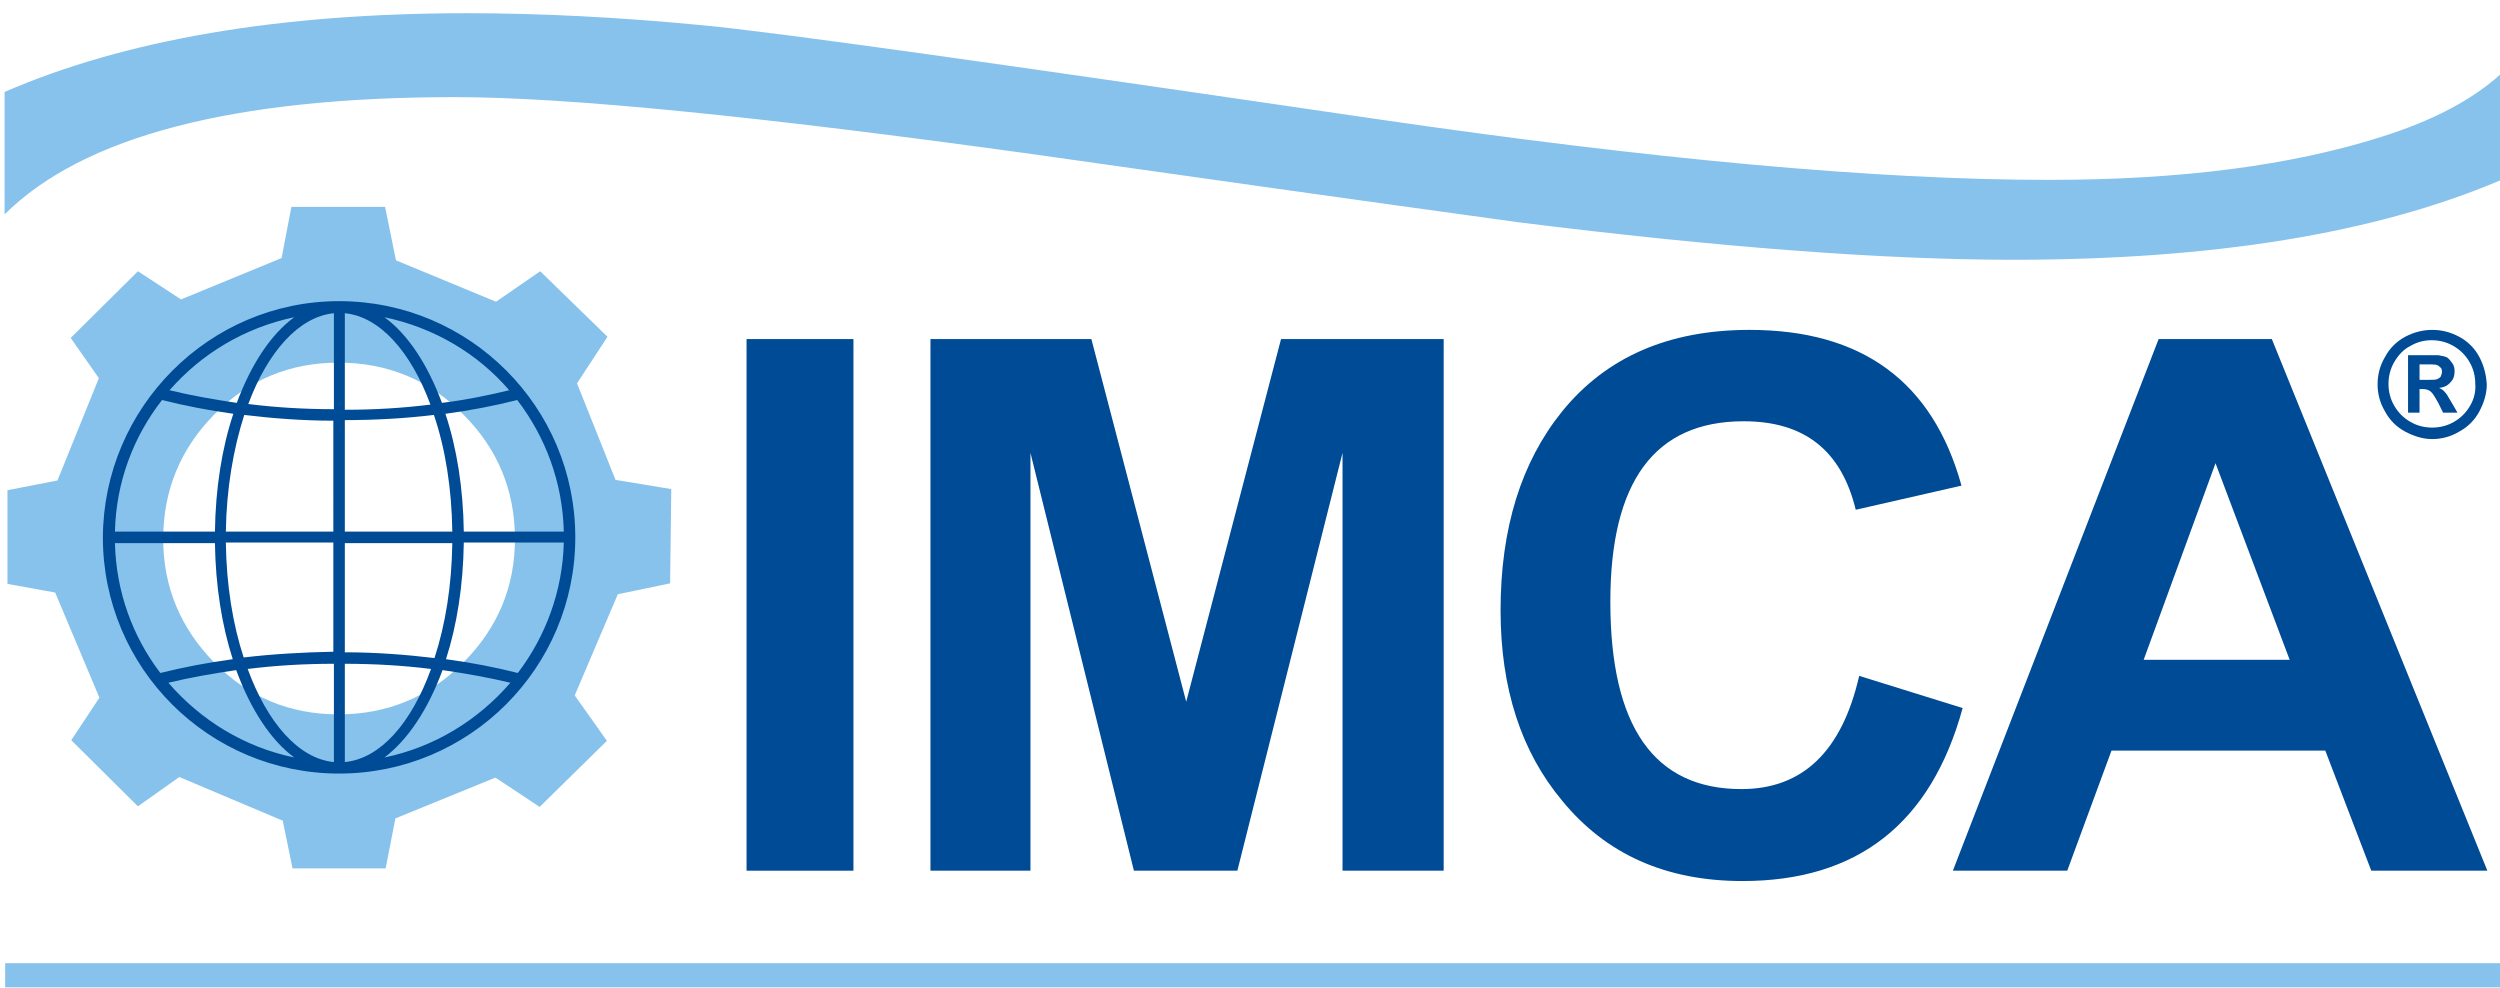
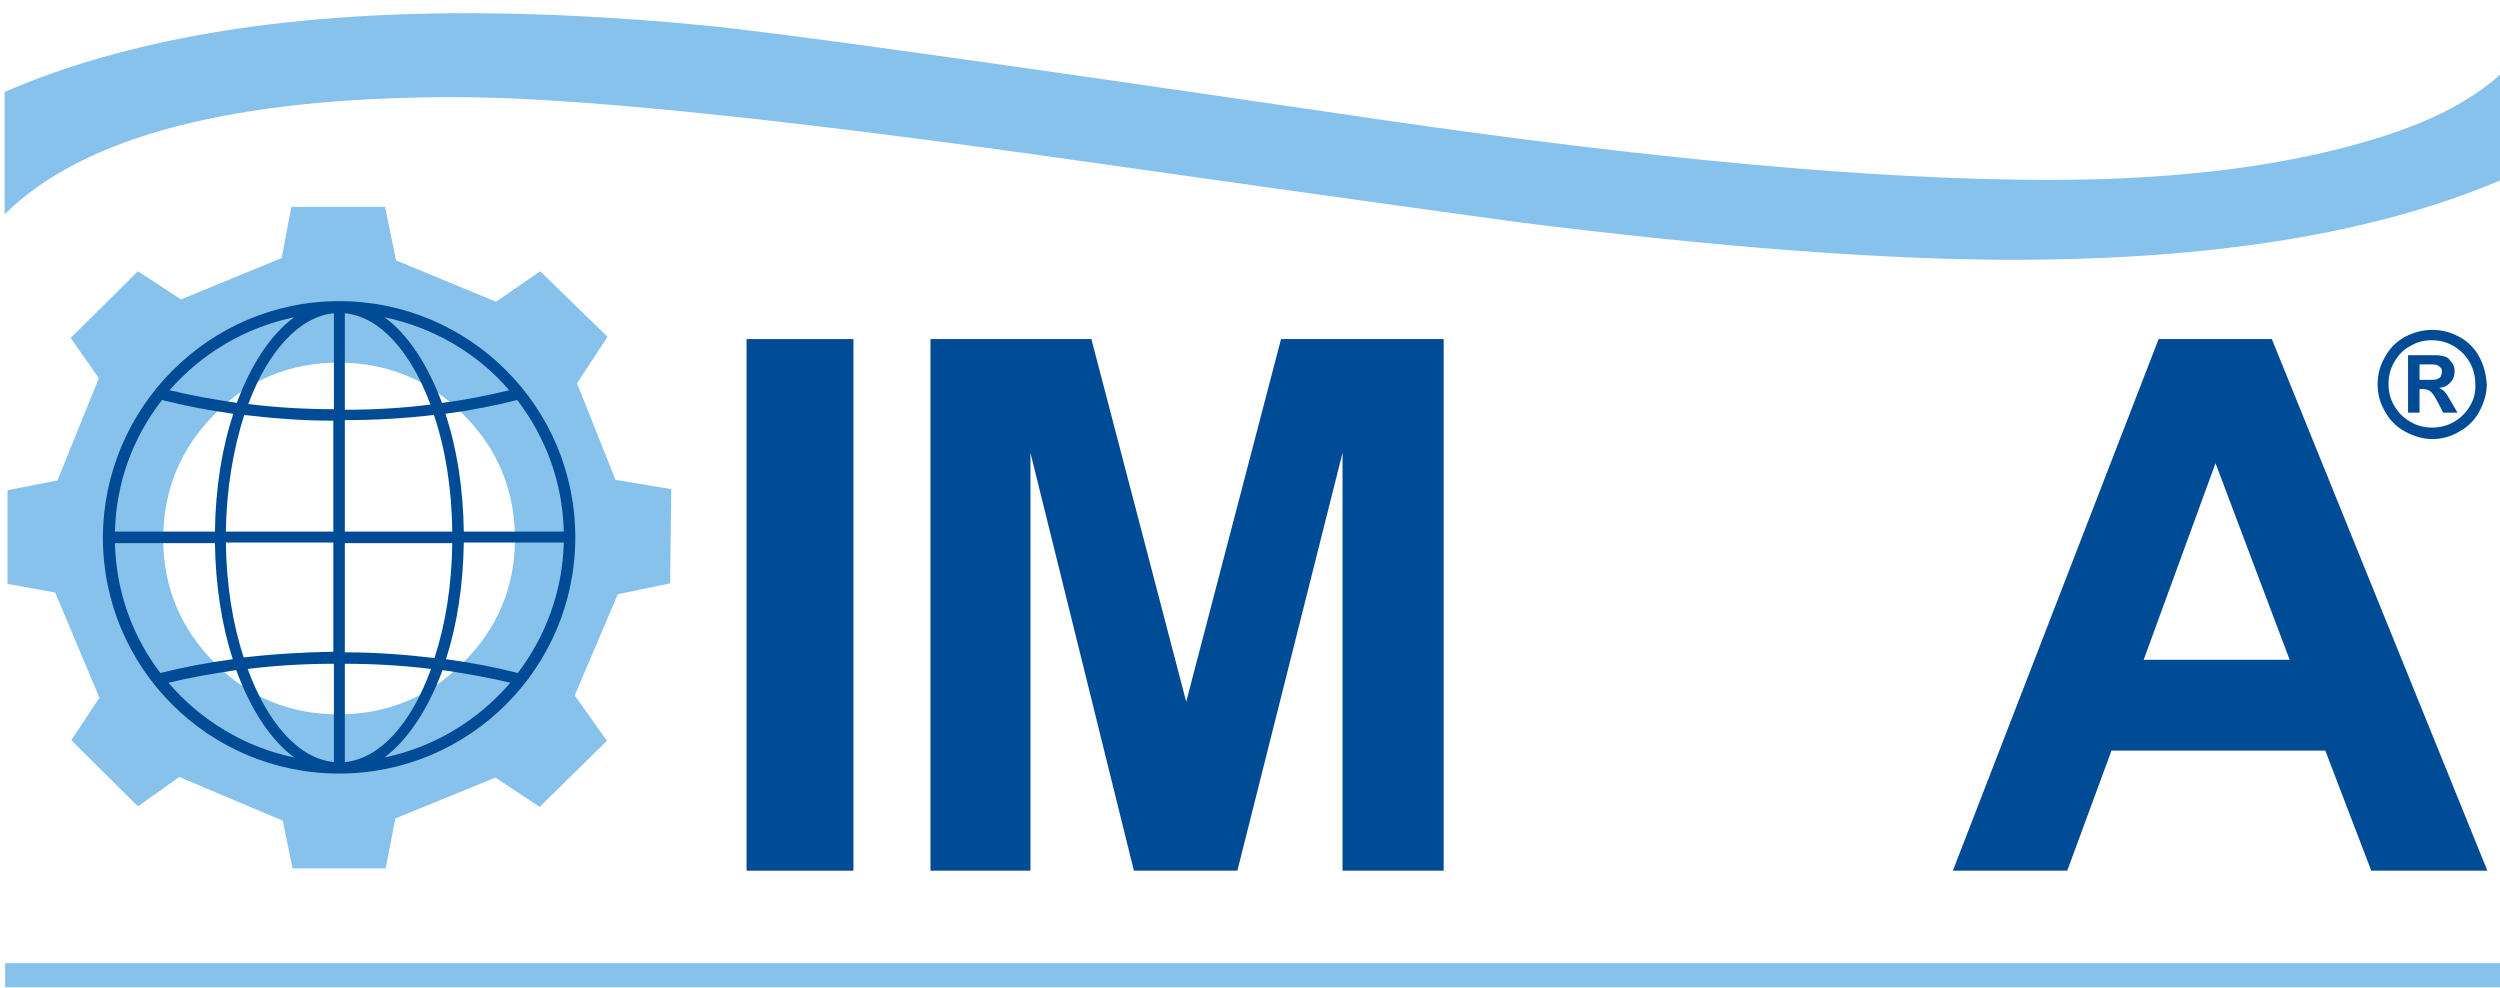
<svg xmlns="http://www.w3.org/2000/svg" xmlns:xlink="http://www.w3.org/1999/xlink" id="Layer_1" x="0px" y="0px" viewBox="0 0 435 171.9" style="enable-background:new 0 0 435 171.9;" xml:space="preserve">
  <style type="text/css">	.st0{clip-path:url(#SVGID_2_);fill:#86C2EB;}	.st1{clip-path:url(#SVGID_2_);fill:#004B96;}</style>
  <g>
    <defs>
      <rect id="SVGID_1_" x="-203" y="-195.3" width="841.9" height="595.3" />
    </defs>
    <clipPath id="SVGID_2_">
      <use xlink:href="#SVGID_1_" style="overflow:visible;" />
    </clipPath>
    <path class="st0" d="M414.4,23.8c8.9-2.8,15.7-6.4,20.6-10.8v18.4c-21.7,9.2-49.9,13.8-84.7,13.8c-22.8,0-51.4-2.2-85.9-6.5  c-28.4-3.9-56.7-7.9-84.9-11.9c-47.6-6.6-81-9.9-100.3-9.9c-38.6,0-64.7,6.8-78.4,20.4V16C21.8,6.9,48.6,2.3,81.3,2.3  c12.8,0,26.5,0.7,41,2.1C135,5.6,174,11.1,239.4,20.7c48,7,87,10.6,117.1,10.6C379.5,31.3,398.7,28.8,414.4,23.8 M435,167.6H0.9  v4.2H435V167.6z" />
    <path class="st0" d="M116.8,85.1l-0.2,16.4l-9.1,1.9l-7.5,17.6l5.6,7.9l-11.7,11.5l-7.7-5.1l-17.4,7.1l-1.7,8.7H50.9l-1.7-8.3  l-18-7.6l-7.2,5.1l-11.6-11.5l4.9-7.4l-7.7-18.3l-8.3-1.5V85.3l8.7-1.7l7.2-17.8l-4.9-7L24,47.2l7.5,4.9L49,44.9l1.7-8.9H67  l1.9,9.3l17.4,7.2l7.7-5.3l11.7,11.4l-5.3,8.1l6.7,16.8L116.8,85.1z M58.9,63.1c-8.5,0-15.7,3-21.6,9c-5.9,6-8.9,13.2-8.9,21.7  c0,8.3,3,15.5,8.9,21.5c5.9,6,13.1,9,21.6,9c8.5,0,15.7-3,21.7-9c6-6,9-13.2,9-21.5c0-8.5-3-15.7-9-21.7  C74.7,66.1,67.4,63.1,58.9,63.1" />
    <path class="st1" d="M59,134.6c-22.7,0-41.1-18.4-41.1-41.1C18,70.9,36.4,52.4,59,52.4c22.7,0,41.1,18.4,41.1,41.1  C100.1,116.2,81.7,134.6,59,134.6 M60,115.5v17.1c6.2-0.6,11.6-6.8,15-16.2C70.2,115.8,65.2,115.5,60,115.5 M43.1,116.4  c3.4,9.3,8.8,15.6,15,16.2v-17.1C52.9,115.5,47.9,115.8,43.1,116.4 M29.3,118.8c5.6,6.5,13.2,11.2,21.9,13  c-4.1-3-7.6-8.4-10.1-15.2C37,117.2,33,117.9,29.3,118.8 M77,116.6c-2.5,6.8-6,12.1-10.1,15.2c8.7-1.8,16.3-6.5,21.9-13  C85.1,117.9,81.1,117.2,77,116.6 M77.6,114.7c4.4,0.6,8.6,1.4,12.5,2.4c4.8-6.3,7.8-14.2,8-22.7H80.7  C80.6,101.9,79.5,108.8,77.6,114.7 M20,94.5c0.2,8.5,3.1,16.3,7.9,22.6c4-1,8.2-1.8,12.6-2.4c-1.9-5.9-3-12.8-3.1-20.2H20z   M60,113.5c5.3,0,10.6,0.4,15.6,1c1.9-5.8,3-12.6,3.1-20H60V113.5z M39.3,94.5c0.1,7.3,1.2,14.1,3.1,19.9c5.1-0.6,10.3-0.9,15.6-1  v-19H39.3z M80.7,92.5h17.4C97.9,83.9,94.9,76,90,69.6c-3.9,1-8.1,1.8-12.5,2.4C79.5,78,80.6,85,80.7,92.5 M60,92.5h18.7  c-0.1-7.5-1.2-14.4-3.2-20.3c-5,0.6-10.2,0.9-15.5,0.9V92.5z M39.3,92.5h18.7V73.2c-5.3,0-10.5-0.4-15.5-1  C40.6,78.1,39.4,85.1,39.3,92.5 M20,92.5h17.4C37.5,85,38.6,78,40.6,72c-4.3-0.6-8.5-1.4-12.4-2.4C23.2,76,20.2,83.9,20,92.5   M60,54.5v16.8c5.1,0,10.1-0.3,14.9-0.9C71.5,61.2,66.1,55.1,60,54.5 M43.2,70.3c4.8,0.6,9.8,0.9,14.9,0.9V54.5  C52,55.1,46.6,61.2,43.2,70.3 M66.9,55.2c4.1,3,7.5,8.2,10,14.9c4.1-0.5,8-1.3,11.7-2.2C83.1,61.5,75.5,57,66.9,55.2 M29.5,67.9  c3.7,0.9,7.6,1.6,11.7,2.2c2.5-6.7,5.9-11.9,10-14.9C42.6,57,35.1,61.5,29.5,67.9" />
    <path class="st1" d="M431.4,62.1c-0.8-1.5-2-2.7-3.5-3.5c-1.5-0.8-3-1.2-4.7-1.2c-1.6,0-3.2,0.4-4.7,1.2c-1.5,0.8-2.7,2-3.5,3.5  c-0.9,1.5-1.3,3.1-1.3,4.8c0,1.6,0.4,3.2,1.3,4.7c0.8,1.5,2,2.7,3.5,3.5c1.5,0.8,3.1,1.3,4.7,1.3c1.6,0,3.2-0.4,4.7-1.3  c1.5-0.8,2.7-2,3.5-3.5c0.8-1.5,1.3-3.1,1.3-4.7C432.6,65.2,432.2,63.6,431.4,62.1 M429.8,70.6c-0.7,1.2-1.6,2.1-2.8,2.8  c-1.2,0.7-2.5,1-3.8,1c-1.3,0-2.6-0.3-3.8-1c-1.2-0.7-2.1-1.6-2.8-2.8c-0.7-1.2-1-2.5-1-3.8c0-1.3,0.3-2.6,1-3.8  c0.7-1.2,1.6-2.2,2.8-2.8c1.2-0.7,2.4-1,3.7-1c1.3,0,2.6,0.3,3.8,1c1.2,0.7,2.1,1.6,2.8,2.8c0.7,1.2,1,2.5,1,3.8  C430.8,68.1,430.5,69.4,429.8,70.6" />
    <path class="st1" d="M426.5,69.9c-0.4-0.7-0.7-1.1-0.7-1.2c-0.3-0.4-0.5-0.6-0.7-0.8c-0.2-0.1-0.4-0.3-0.7-0.4c0.9-0.1,1.5-0.4,2-1  c0.5-0.5,0.7-1.1,0.7-1.9c0-0.5-0.1-1-0.4-1.4c-0.3-0.4-0.6-0.8-0.9-1c-0.4-0.2-0.9-0.3-1.6-0.4c-0.2,0-1.3,0-3.2,0h-2v10h2v-4.1  h0.5c0.6,0,1,0.1,1.4,0.4c0.4,0.3,0.8,1,1.4,2.1l0.8,1.6h2.5L426.5,69.9z M424,66c-0.3,0.1-1,0.1-2.2,0.1h-0.8v-2.7h0.8  c1.2,0,1.9,0,2.2,0.1c0.3,0.1,0.5,0.3,0.7,0.5c0.2,0.2,0.2,0.5,0.2,0.7c0,0.3-0.1,0.5-0.2,0.8C424.5,65.8,424.2,65.9,424,66" />
    <polygon class="st1" points="222.9,59 251.2,59 251.2,151.5 233.6,151.5 233.6,78.8 215.3,151.5 197.3,151.5 179.3,78.8   179.3,151.5 161.9,151.5 161.9,59 189.9,59 206.4,122.1  " />
    <path class="st1" d="M395.3,59h-19.7l-35.8,92.5h19.9l7.7-20.9h37.2l8,20.9h20.2L395.3,59z M373,114.8l12.5-34.2l12.9,34.2H373z" />
    <rect x="129.9" y="59" class="st1" width="18.6" height="92.5" />
-     <path class="st1" d="M323.5,117.6c-3,13.1-9.8,19.7-20.5,19.7c-15.2,0-22.8-10.9-22.8-32.6c0-20.9,7.7-31.4,23.2-31.4  c10.6,0,17,5.1,19.5,15.4l18.4-4.2c-5-18.1-17.3-27.1-36.9-27.1c-14,0-24.9,4.7-32.6,14.2c-7.1,8.8-10.7,20.3-10.7,34.6  c0,13.6,3.6,24.6,10.7,33.1c7.6,9.3,18,14,31.4,14c20,0,32.8-10,38.3-30.1L323.5,117.6z" />
  </g>
</svg>